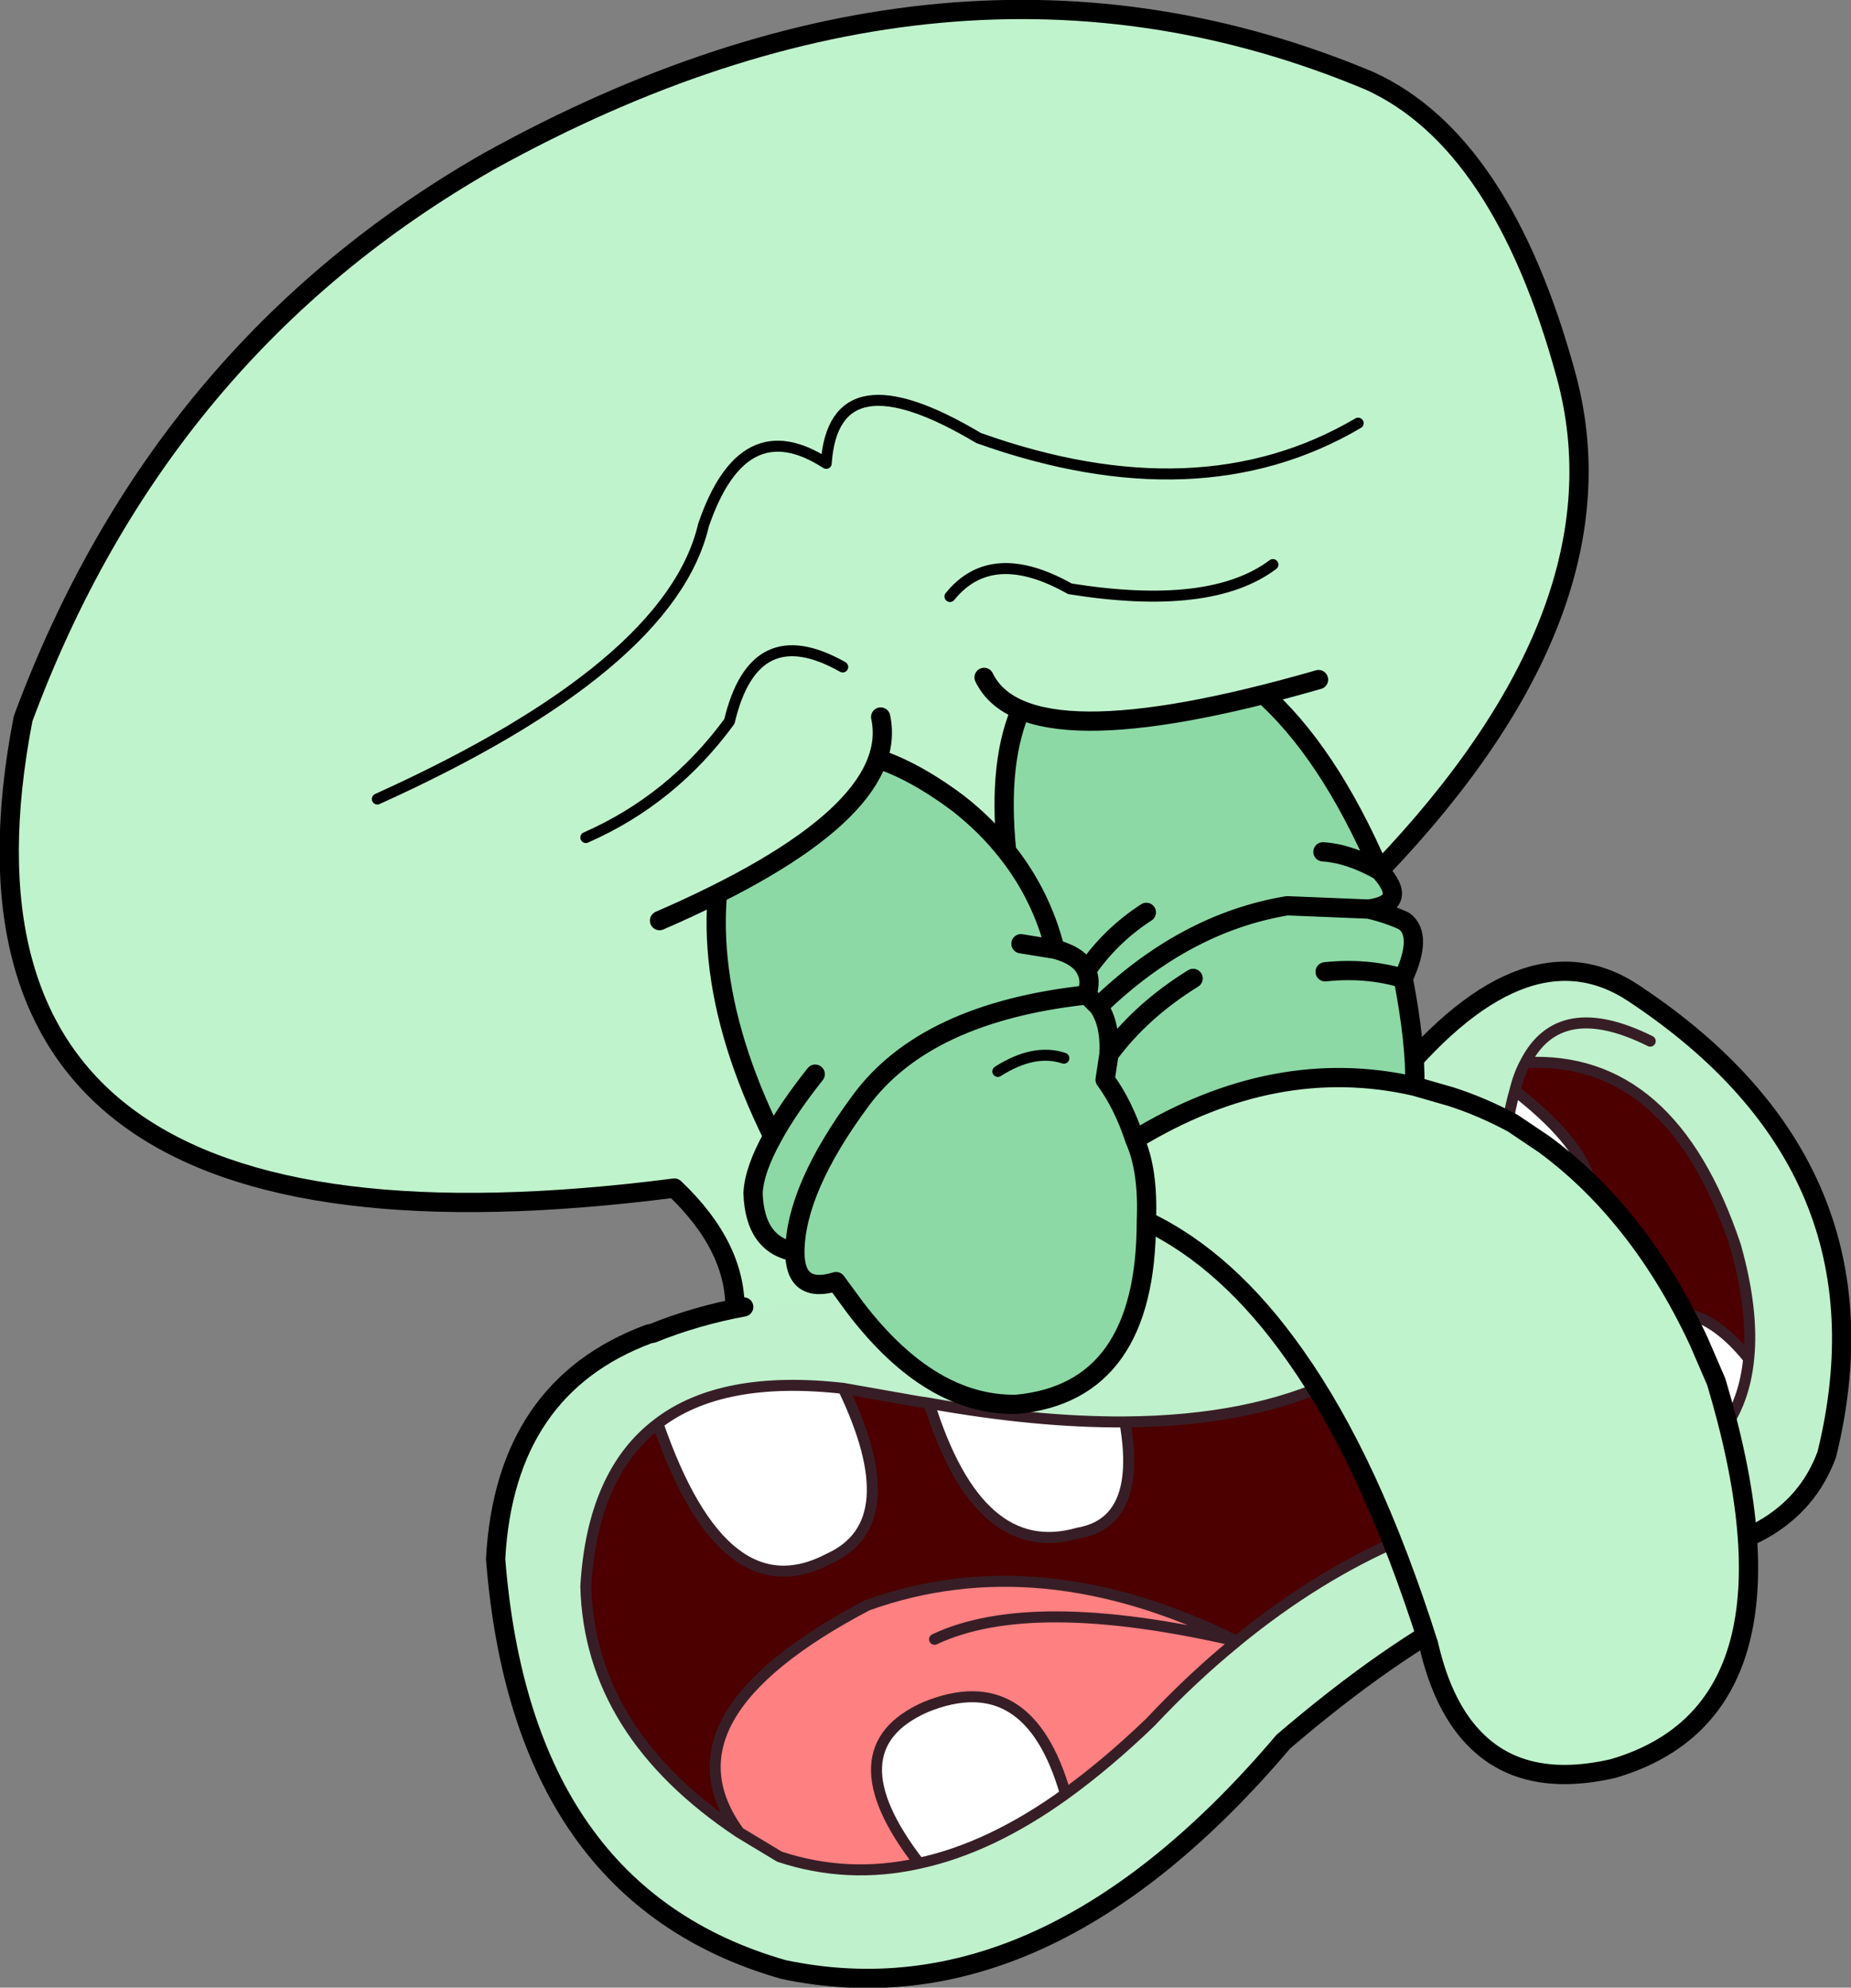
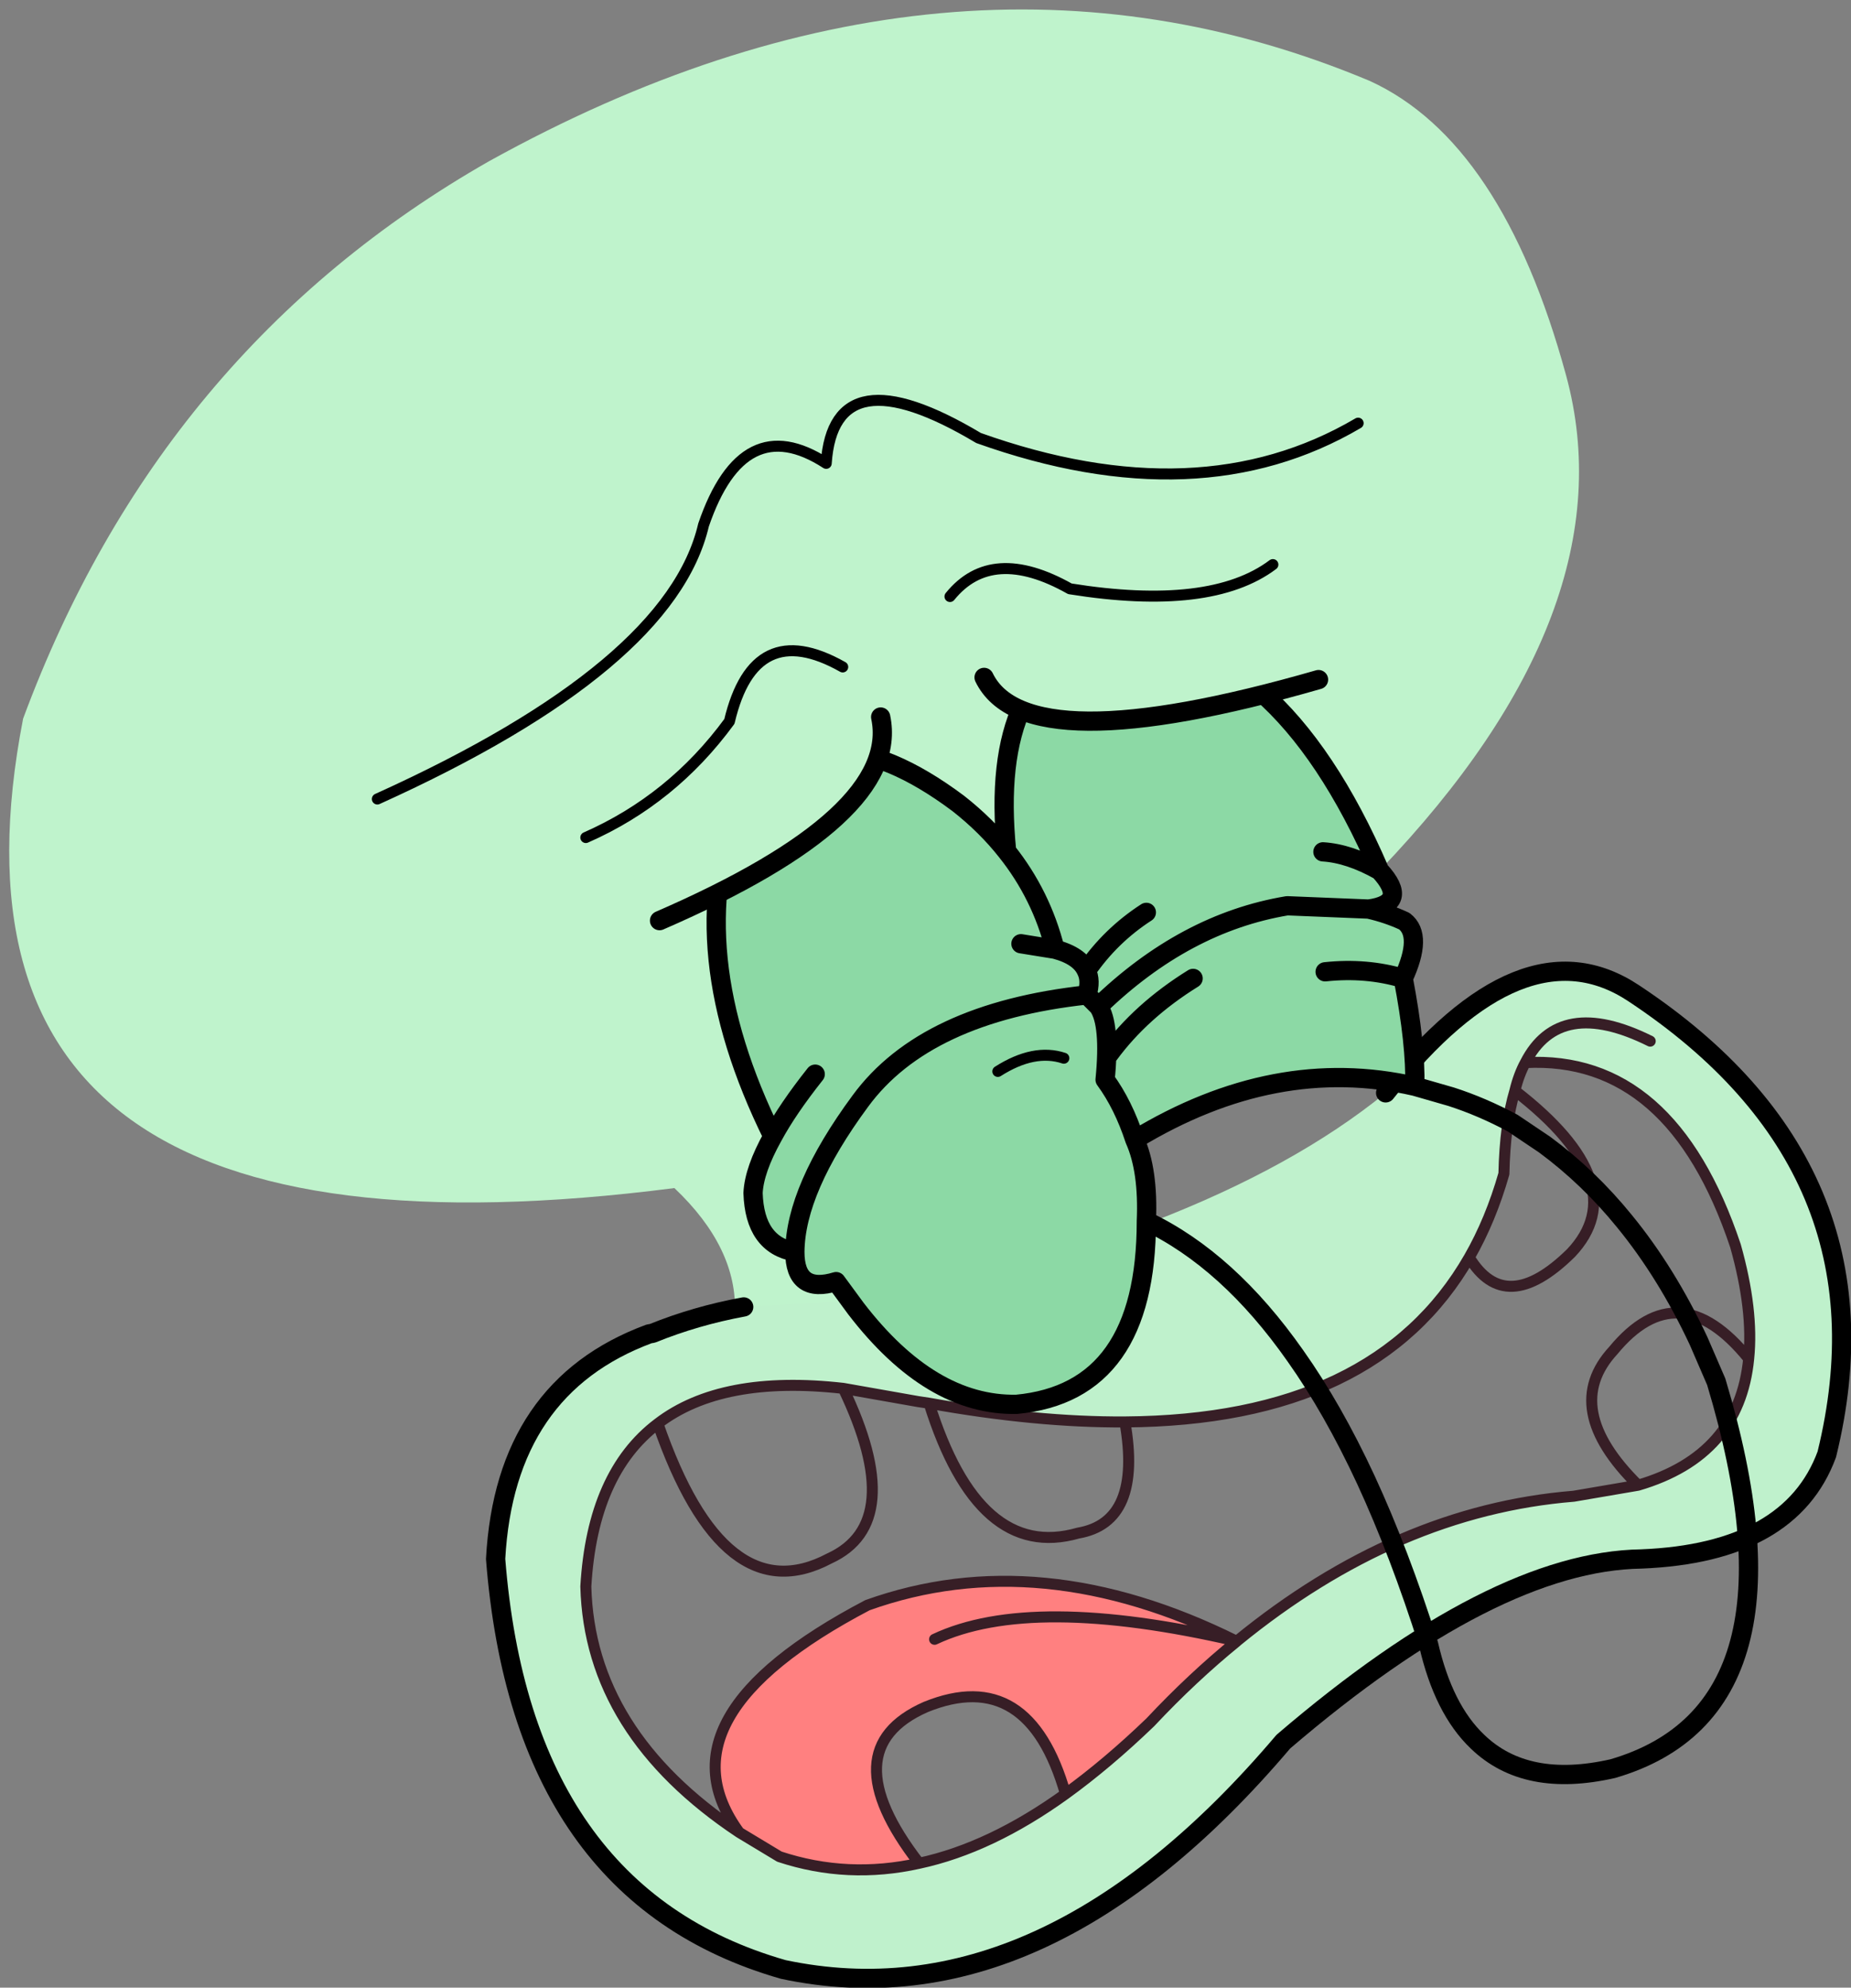
<svg xmlns="http://www.w3.org/2000/svg" height="180.6px" width="168.25px">
  <rect width="100%" height="100%" fill="#808080" stroke="none" />
  <g transform="matrix(1.0, 0.0, 0.0, 1.0, 0.85, 0.85)">
    <path d="M65.95 118.5 Q66.2 112.55 60.45 107.1 -8.75 116.0 1.25 64.45 13.7 30.85 43.6 13.8 85.6 -9.45 123.65 6.5 135.7 12.0 141.5 33.25 147.3 54.5 124.55 78.25 115.15 56.45 99.95 56.75 88.95 59.8 90.65 76.5 88.8 74.15 86.25 72.15 73.55 62.65 66.3 72.15 61.0 85.4 69.4 102.4 67.7 105.45 67.6 107.55 67.75 112.25 71.4 112.9 71.4 116.75 75.15 115.6 L76.95 118.05 65.95 118.5" fill="#bff3cc" fill-rule="evenodd" stroke="none" />
-     <path d="M124.55 78.25 Q147.3 54.5 141.5 33.25 135.7 12.0 123.65 6.5 85.6 -9.45 43.6 13.8 13.7 30.85 1.25 64.45 -8.75 116.0 60.45 107.1 66.2 112.55 65.95 118.5" fill="none" stroke="#000000" stroke-linecap="round" stroke-linejoin="round" stroke-width="1.75" />
-     <path d="M136.85 98.25 Q137.2 96.8 137.8 95.7 151.1 95.0 156.9 112.35 158.55 118.2 158.1 122.6 151.7 114.7 145.8 121.85 140.95 127.1 148.05 134.1 L142.2 135.1 Q126.1 136.4 111.6 148.25 L111.5 148.25 Q93.65 139.4 78.0 145.0 58.65 155.15 66.35 165.65 52.75 156.6 52.4 143.3 53.0 133.0 58.95 128.5 64.95 145.85 74.55 140.75 81.65 137.5 75.8 125.3 L82.6 126.5 83.6 126.65 Q88.1 141.05 97.15 138.45 103.0 137.45 101.4 128.35 124.2 128.2 132.7 113.4 136.0 118.85 141.95 113.0 147.85 106.75 136.85 98.25" fill="#4c0000" fill-rule="evenodd" stroke="none" />
    <path d="M158.1 122.6 Q158.55 118.2 156.9 112.35 151.1 95.0 137.8 95.7 137.2 96.8 136.85 98.25 135.95 101.25 135.85 105.8 134.65 110.0 132.7 113.4 124.2 128.2 101.4 128.35 93.35 128.4 83.6 126.65 L82.6 126.5 75.8 125.3 Q64.75 124.05 58.95 128.5 53.0 133.0 52.4 143.3 52.75 156.6 66.35 165.65 L70.0 167.85 Q76.2 169.9 82.7 168.45 89.2 167.05 96.0 162.15 99.8 159.4 103.7 155.65 107.55 151.55 111.55 148.3 L111.6 148.25 Q126.1 136.4 142.2 135.1 L148.05 134.1 Q157.25 131.4 158.1 122.6 M149.15 93.75 Q140.9 89.65 137.8 95.7 140.9 89.65 149.15 93.75 M125.1 98.45 Q137.55 82.7 147.65 89.4 171.6 105.25 165.2 131.3 161.9 140.25 148.35 140.8 134.95 141.0 115.8 157.4 94.0 183.1 70.35 178.1 46.6 171.3 44.2 140.8 45.05 125.2 58.15 120.35 L58.45 120.3 Q62.4 118.7 66.75 117.9 L78.95 117.2 Q93.0 114.3 103.8 110.2 116.8 105.2 125.1 98.45" fill="#bff1cc" fill-rule="evenodd" stroke="none" />
-     <path d="M136.85 98.25 Q147.85 106.75 141.95 113.0 136.0 118.85 132.7 113.4 134.65 110.0 135.85 105.8 135.95 101.25 136.85 98.25 M101.4 128.35 Q103.0 137.45 97.15 138.45 88.1 141.05 83.6 126.65 93.35 128.4 101.4 128.35 M75.8 125.3 Q81.65 137.5 74.55 140.75 64.95 145.85 58.95 128.5 64.75 124.05 75.8 125.3 M148.05 134.1 Q140.95 127.1 145.8 121.85 151.7 114.7 158.1 122.6 157.25 131.4 148.05 134.1 M82.7 168.45 Q74.65 158.05 83.3 154.25 92.65 150.45 96.0 162.15 89.2 167.05 82.7 168.45" fill="#ffffff" fill-rule="evenodd" stroke="none" />
    <path d="M66.35 165.65 Q58.65 155.15 78.0 145.0 93.65 139.4 111.5 148.25 L111.55 148.3 Q107.55 151.55 103.7 155.65 99.8 159.4 96.0 162.15 92.65 150.45 83.3 154.25 74.65 158.05 82.7 168.45 76.2 169.9 70.0 167.85 L66.35 165.65 M84.1 148.1 Q92.9 143.95 111.5 148.25 92.9 143.95 84.1 148.1" fill="#ff8080" fill-rule="evenodd" stroke="none" />
    <path d="M158.1 122.6 Q158.55 118.2 156.9 112.35 151.1 95.0 137.8 95.7 137.2 96.8 136.85 98.25 147.85 106.75 141.95 113.0 136.0 118.85 132.7 113.4 124.2 128.2 101.4 128.35 103.0 137.45 97.15 138.45 88.1 141.05 83.6 126.65 L82.6 126.5 75.8 125.3 Q81.65 137.5 74.55 140.75 64.95 145.85 58.95 128.5 53.0 133.0 52.4 143.3 52.75 156.6 66.35 165.65 58.65 155.15 78.0 145.0 93.65 139.4 111.5 148.25 92.9 143.95 84.1 148.1 M111.6 148.25 Q126.1 136.4 142.2 135.1 L148.05 134.1 Q140.95 127.1 145.8 121.85 151.7 114.7 158.1 122.6 157.25 131.4 148.05 134.1 M137.8 95.7 Q140.9 89.65 149.15 93.75 M75.8 125.3 Q64.75 124.05 58.95 128.5 M66.35 165.65 L70.0 167.85 Q76.2 169.9 82.7 168.45 74.65 158.05 83.3 154.25 92.65 150.45 96.0 162.15 99.8 159.4 103.7 155.65 107.55 151.55 111.55 148.3 L111.6 148.25 M136.85 98.25 Q135.95 101.25 135.85 105.8 134.65 110.0 132.7 113.4 M101.4 128.35 Q93.35 128.4 83.6 126.65 M82.7 168.45 Q89.2 167.05 96.0 162.15" fill="none" stroke="#371e26" stroke-linecap="round" stroke-linejoin="round" stroke-width="1.0" />
    <path d="M125.1 98.45 Q137.55 82.7 147.65 89.4 171.6 105.25 165.2 131.3 161.9 140.25 148.35 140.8 134.95 141.0 115.8 157.4 94.0 183.1 70.35 178.1 46.6 171.3 44.2 140.8 45.05 125.2 58.15 120.35 L58.45 120.3 Q62.4 118.7 66.75 117.9" fill="none" stroke="#000000" stroke-linecap="round" stroke-linejoin="round" stroke-width="1.75" />
    <path d="M95.85 95.3 Q93.15 94.4 89.85 96.5 93.15 94.4 95.85 95.3 M71.4 112.9 Q71.45 107.2 77.35 99.2 83.25 91.15 97.95 89.55 L99.0 90.6 Q100.1 92.2 99.95 94.95 L99.6 97.25 Q101.25 99.5 102.3 102.7 101.25 99.5 99.6 97.25 L99.95 94.95 Q100.1 92.2 99.0 90.6 L97.95 89.55 Q83.25 91.15 77.35 99.2 71.45 107.2 71.4 112.9 67.75 112.25 67.6 107.55 67.7 105.45 69.4 102.4 61.0 85.4 66.3 72.15 73.55 62.65 86.25 72.15 88.8 74.15 90.65 76.5 93.8 80.45 95.05 85.4 97.3 86.0 97.9 87.35 98.35 88.25 97.95 89.55 98.35 88.25 97.9 87.35 97.3 86.0 95.05 85.4 L91.95 84.9 95.05 85.4 Q93.8 80.45 90.65 76.5 88.95 59.8 99.95 56.75 115.15 56.45 124.55 78.25 127.3 81.25 123.55 81.75 L116.15 81.45 Q106.85 83.0 99.0 90.6 106.85 83.0 116.15 81.45 L123.55 81.75 Q125.3 82.15 126.8 82.85 128.5 84.15 126.7 88.05 127.85 94.05 127.75 97.85 115.05 94.95 102.3 102.7 103.55 105.5 103.35 110.1 103.35 125.65 91.55 126.75 83.75 126.9 76.95 118.05 L75.15 115.6 Q71.4 116.75 71.4 112.9 M119.6 87.45 Q123.35 87.05 126.7 88.05 123.35 87.05 119.6 87.45 M73.25 96.75 Q70.75 99.9 69.4 102.4 70.75 99.9 73.25 96.75 M103.35 82.05 Q100.1 84.15 97.9 87.35 100.1 84.15 103.35 82.05 M107.6 88.05 Q102.85 91.0 99.95 94.95 102.85 91.0 107.6 88.05 M119.4 76.55 Q121.8 76.7 124.55 78.25 121.8 76.7 119.4 76.55" fill="#8cd9a5" fill-rule="evenodd" stroke="none" />
-     <path d="M103.35 110.1 Q103.55 105.5 102.3 102.7 115.05 94.95 127.75 97.85 L131.05 98.8 Q133.85 99.7 136.65 101.2 L139.55 103.15 Q143.55 106.1 146.8 110.1 150.65 114.8 153.55 121.0 L155.15 124.7 Q164.1 154.5 145.75 159.85 137.85 161.65 133.45 157.4 130.35 154.45 129.0 148.55 126.35 140.2 123.3 133.6 120.3 127.15 116.9 122.35 110.8 113.65 103.35 110.1" fill="#bff3cc" fill-rule="evenodd" stroke="none" />
-     <path d="M102.3 102.7 Q101.25 99.5 99.6 97.25 L99.95 94.95 Q100.1 92.2 99.0 90.6 L97.95 89.55 Q83.25 91.15 77.35 99.2 71.45 107.2 71.4 112.9 71.4 116.75 75.15 115.6 L76.95 118.05 Q83.75 126.9 91.55 126.75 103.35 125.65 103.35 110.1 103.55 105.5 102.3 102.7 115.05 94.95 127.75 97.85 127.85 94.05 126.7 88.05 123.35 87.05 119.6 87.45 M97.95 89.55 Q98.35 88.25 97.9 87.35 97.3 86.0 95.05 85.4 L91.95 84.9 M95.05 85.4 Q93.8 80.45 90.65 76.5 88.8 74.15 86.25 72.15 73.55 62.65 66.3 72.15 61.0 85.4 69.4 102.4 70.75 99.9 73.25 96.75 M124.55 78.25 Q115.15 56.45 99.95 56.75 88.95 59.8 90.65 76.5 M99.95 94.95 Q102.85 91.0 107.6 88.05 M123.55 81.75 L116.15 81.45 Q106.85 83.0 99.0 90.6 M97.9 87.35 Q100.1 84.15 103.35 82.05 M123.55 81.75 Q127.3 81.25 124.55 78.25 121.8 76.7 119.4 76.55 M126.7 88.05 Q128.5 84.15 126.8 82.85 125.3 82.15 123.55 81.75 M127.75 97.85 L131.05 98.8 Q133.85 99.7 136.65 101.2 L139.55 103.15 Q143.55 106.1 146.8 110.1 150.65 114.8 153.55 121.0 L155.15 124.7 Q164.1 154.5 145.75 159.85 137.85 161.65 133.45 157.4 130.35 154.45 129.0 148.55 126.35 140.2 123.3 133.6 120.3 127.15 116.9 122.35 110.8 113.65 103.35 110.1 M69.4 102.4 Q67.7 105.45 67.6 107.55 67.75 112.25 71.4 112.9" fill="none" stroke="#000000" stroke-linecap="round" stroke-linejoin="round" stroke-width="1.75" />
+     <path d="M102.3 102.7 Q101.25 99.5 99.6 97.25 Q100.1 92.2 99.0 90.6 L97.95 89.55 Q83.25 91.15 77.35 99.2 71.45 107.2 71.4 112.9 71.4 116.75 75.15 115.6 L76.95 118.05 Q83.75 126.9 91.55 126.75 103.35 125.65 103.35 110.1 103.55 105.5 102.3 102.7 115.05 94.95 127.75 97.85 127.85 94.05 126.7 88.05 123.35 87.05 119.6 87.45 M97.95 89.55 Q98.35 88.25 97.9 87.35 97.3 86.0 95.05 85.4 L91.95 84.9 M95.05 85.4 Q93.8 80.45 90.65 76.5 88.8 74.15 86.25 72.15 73.55 62.65 66.3 72.15 61.0 85.4 69.4 102.4 70.75 99.9 73.25 96.75 M124.55 78.25 Q115.15 56.45 99.95 56.75 88.95 59.8 90.65 76.5 M99.95 94.95 Q102.85 91.0 107.6 88.05 M123.55 81.75 L116.15 81.45 Q106.85 83.0 99.0 90.6 M97.9 87.35 Q100.1 84.15 103.35 82.05 M123.55 81.75 Q127.3 81.25 124.55 78.25 121.8 76.7 119.4 76.55 M126.7 88.05 Q128.5 84.15 126.8 82.85 125.3 82.15 123.55 81.75 M127.75 97.85 L131.05 98.8 Q133.85 99.7 136.65 101.2 L139.55 103.15 Q143.55 106.1 146.8 110.1 150.65 114.8 153.55 121.0 L155.15 124.7 Q164.1 154.5 145.75 159.85 137.85 161.65 133.45 157.4 130.35 154.45 129.0 148.55 126.35 140.2 123.3 133.6 120.3 127.15 116.9 122.35 110.8 113.65 103.35 110.1 M69.4 102.4 Q67.7 105.45 67.6 107.55 67.75 112.25 71.4 112.9" fill="none" stroke="#000000" stroke-linecap="round" stroke-linejoin="round" stroke-width="1.75" />
    <path d="M89.85 96.5 Q93.15 94.4 95.85 95.3" fill="none" stroke="#000000" stroke-linecap="round" stroke-linejoin="round" stroke-width="1.0" />
    <path d="M119.0 60.9 Q92.4 68.55 88.6 60.7 106.1 44.85 119.0 60.9 M79.2 64.3 Q81.1 73.25 59.1 82.8 47.85 68.5 79.2 64.3" fill="#bff3cc" fill-rule="evenodd" stroke="none" />
    <path d="M119.0 60.9 Q92.4 68.55 88.6 60.7 M59.1 82.8 Q81.1 73.25 79.2 64.3" fill="none" stroke="#000000" stroke-linecap="round" stroke-linejoin="round" stroke-width="1.75" />
    <path d="M85.5 53.35 Q89.3 48.65 96.4 52.65 109.2 54.7 114.85 50.45 M33.45 71.75 Q60.1 59.7 63.1 46.85 66.7 36.35 74.25 41.25 74.95 31.1 88.1 38.95 108.15 46.1 122.6 37.6 M52.4 75.25 Q60.25 71.8 65.45 64.7 67.7 55.2 75.75 59.75" fill="none" stroke="#000000" stroke-linecap="round" stroke-linejoin="round" stroke-width="1.0" />
  </g>
</svg>